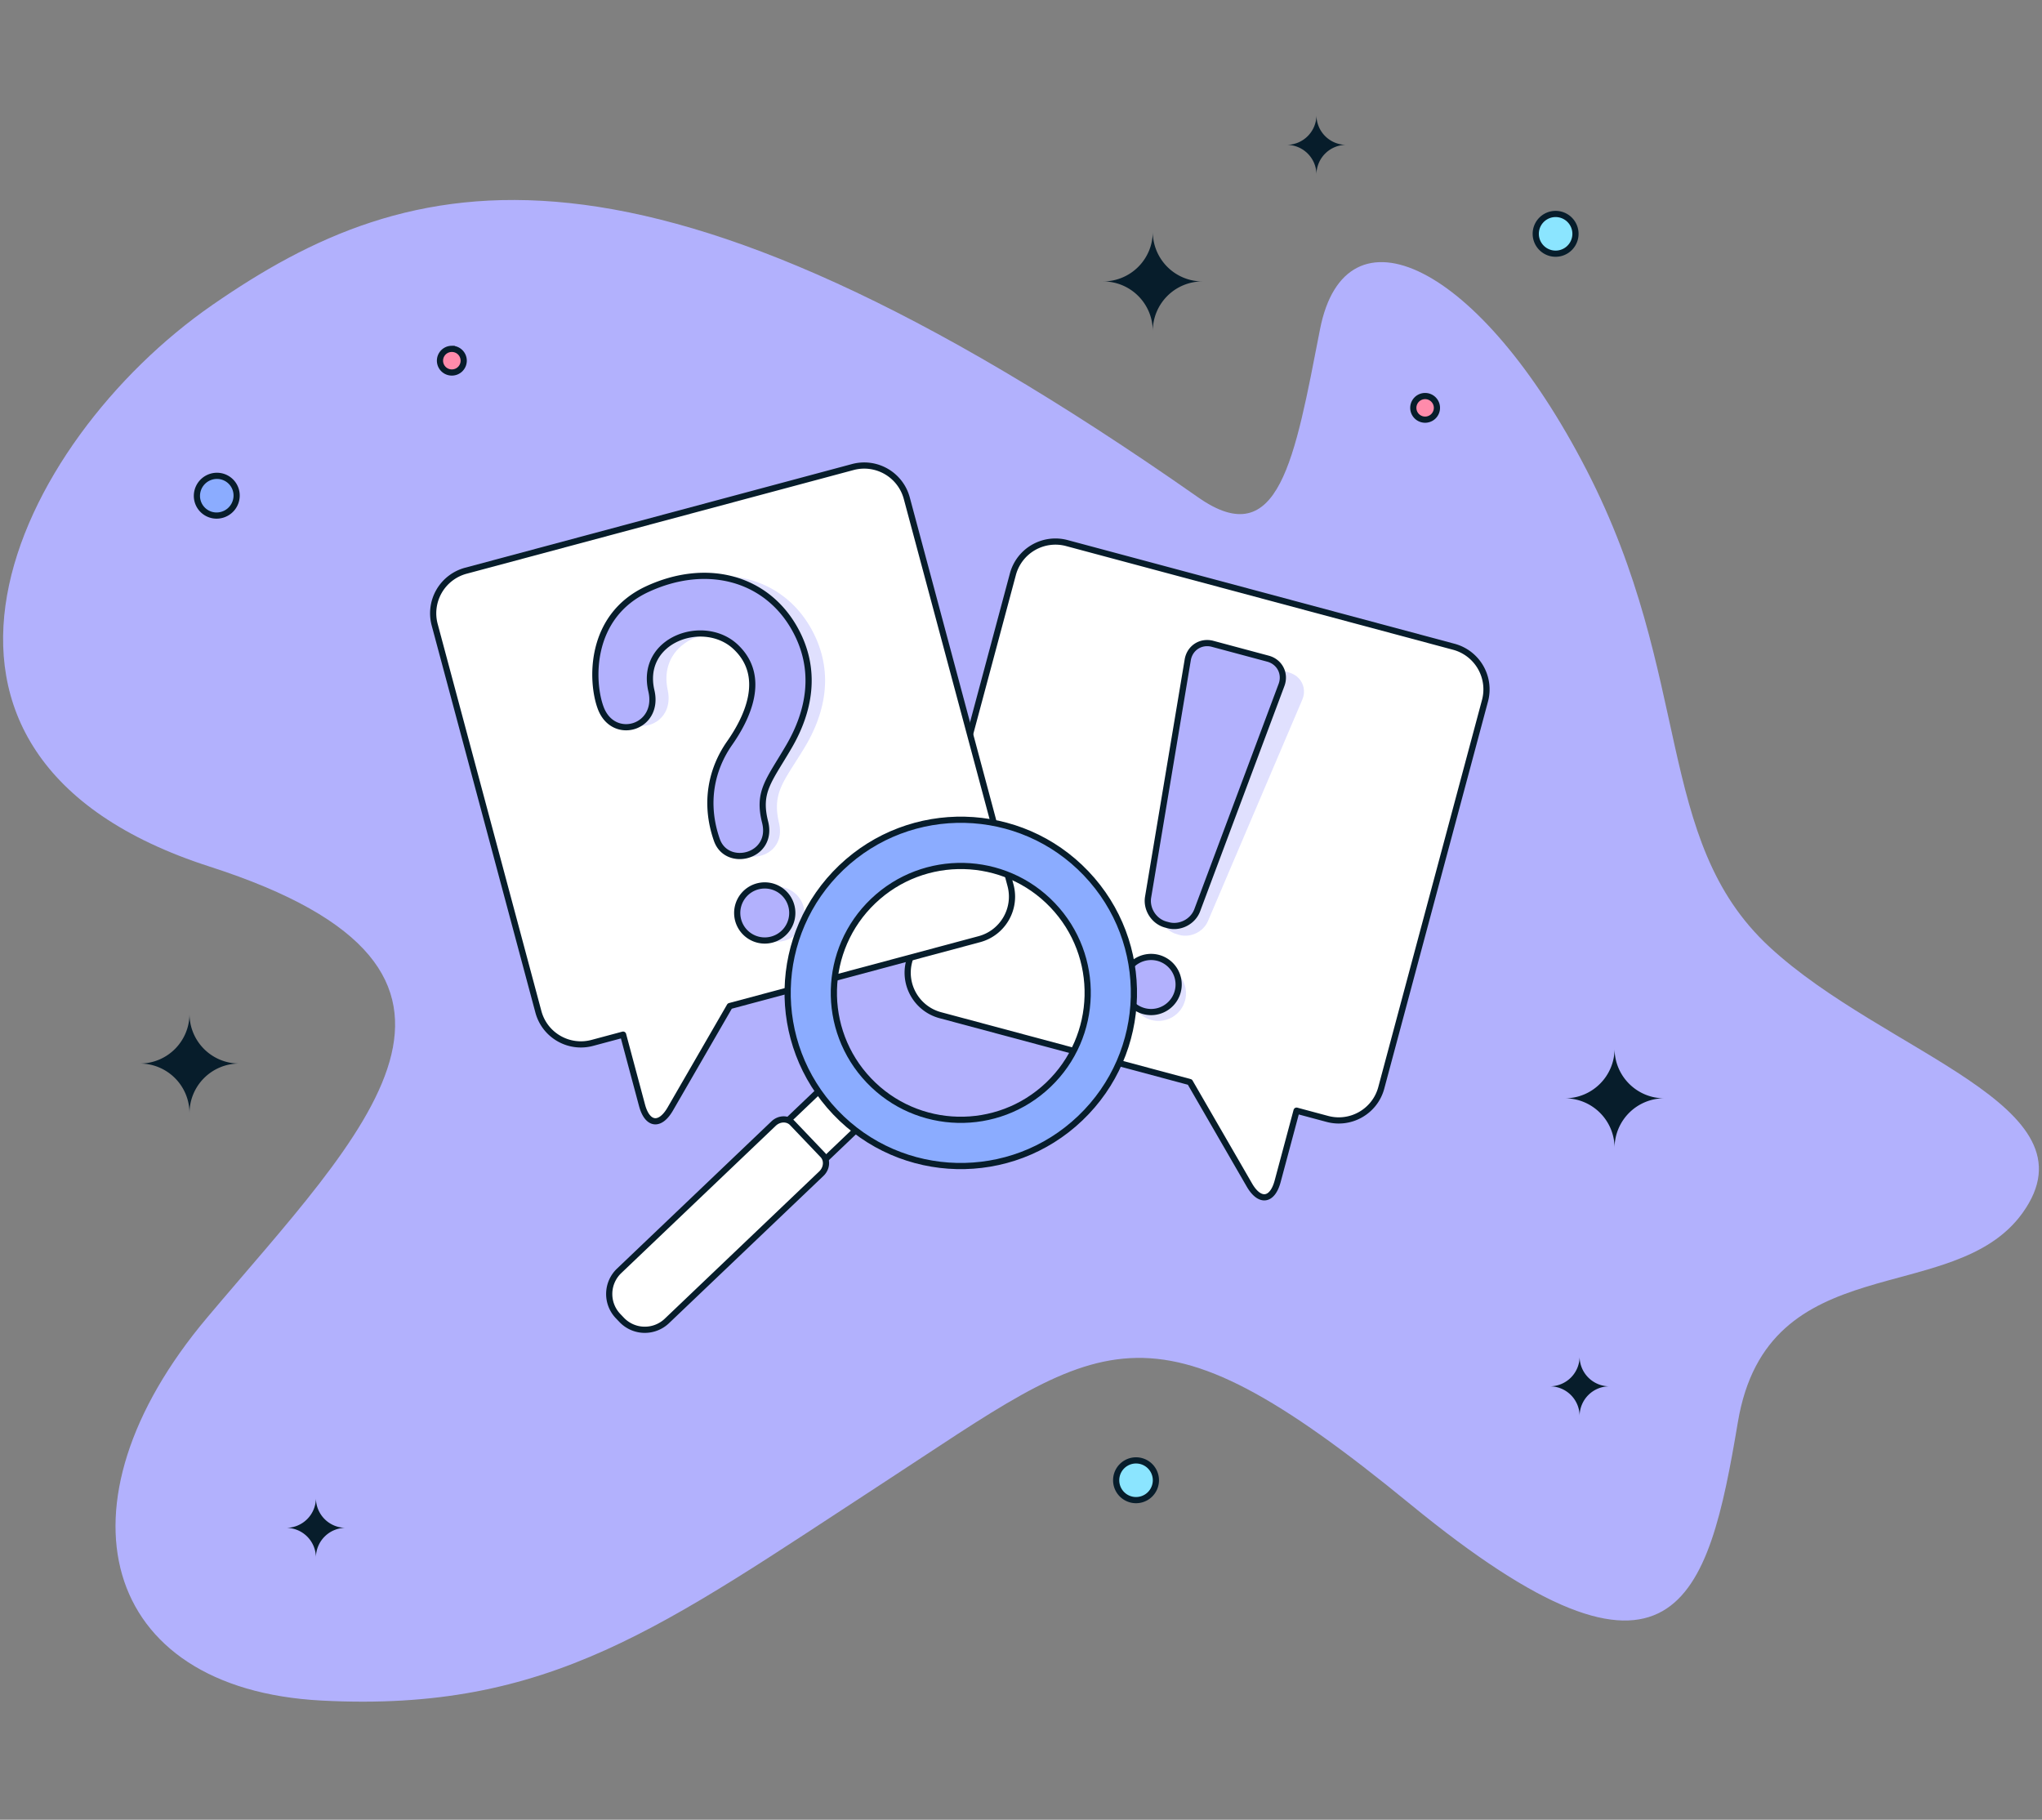
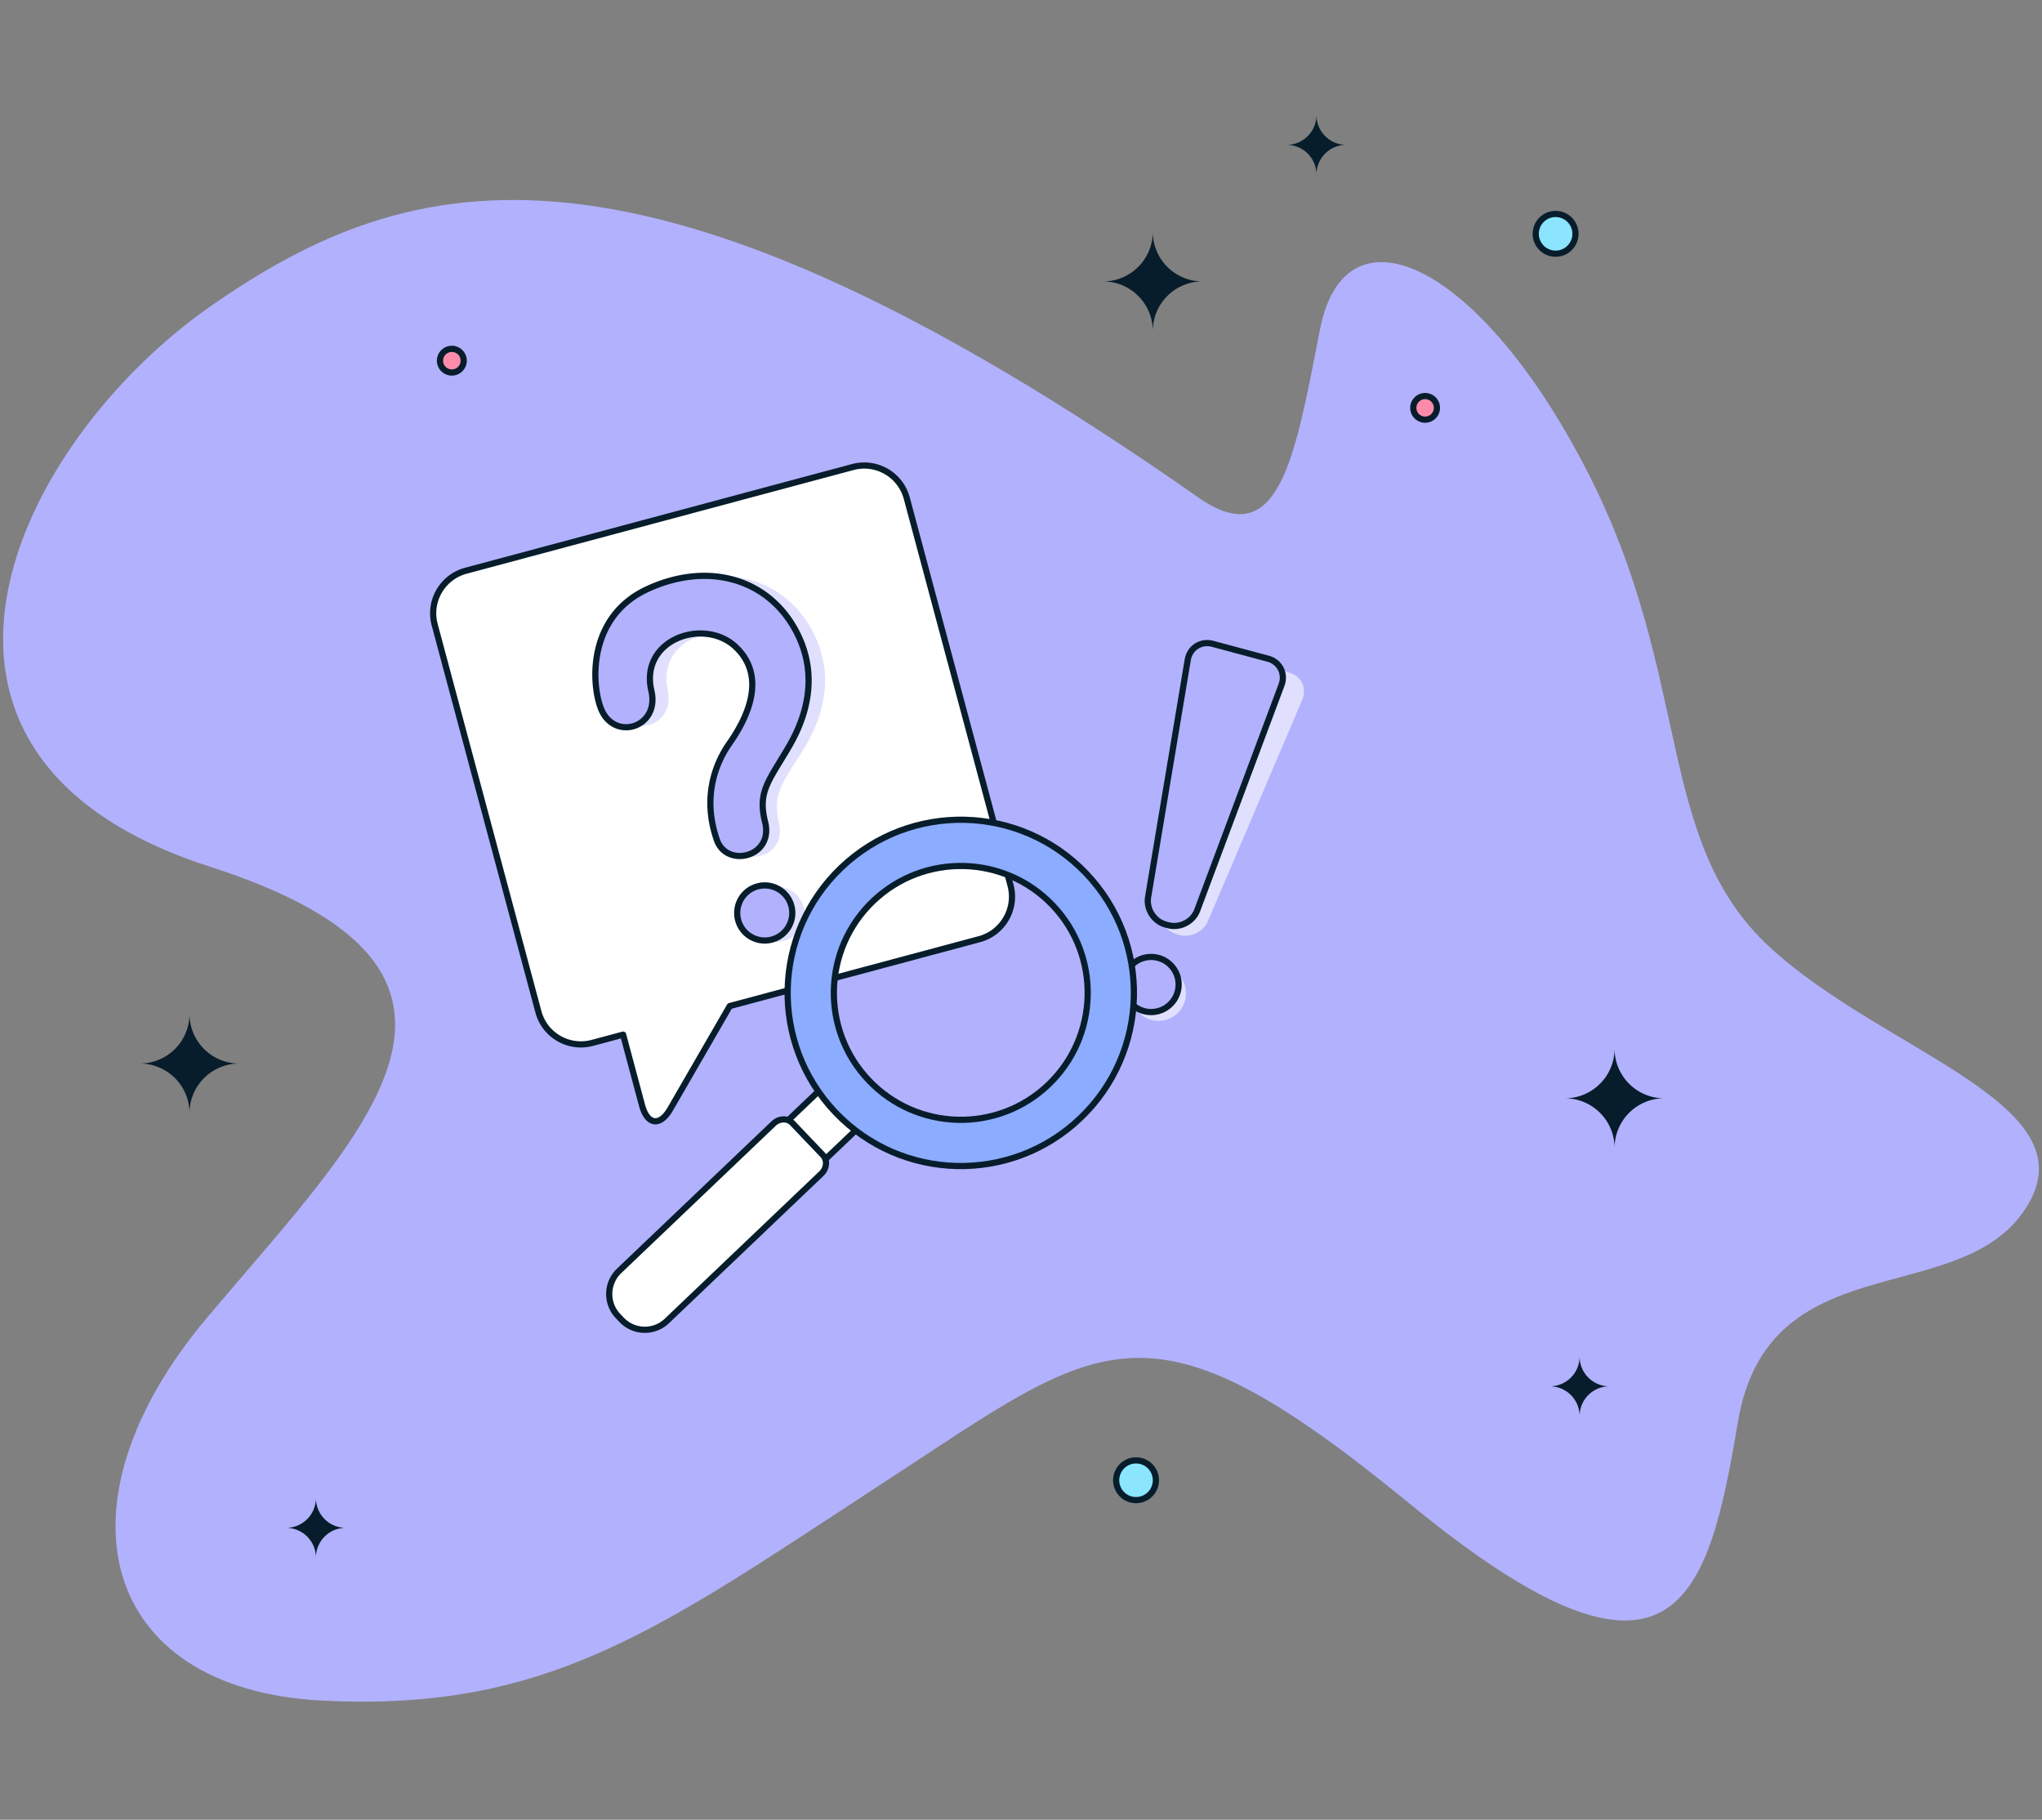
<svg xmlns="http://www.w3.org/2000/svg" width="358" height="319" fill="none">
  <rect width="100%" height="100%" fill="#808080" stroke="none" />
  <path d="M210.07 87.196c14.201 9.945 16.932-6.81 21.348-29.446 4.418-22.637 27.975-11.779 46.747 24.661 18.771 36.44 11.778 64.782 32.022 83.554 20.245 18.772 57.962 27.819 44.393 46.68-12.067 16.774-44.682 5.587-49.899 36.661-5.217 31.074-10.934 52.49-57.432 14.384-46.499-38.105-53.744-28.926-92.424-3.729-38.681 25.197-58.39 40.253-98.47 38.15-38.852-2.038-47.617-34.368-20.077-67.091 27.54-32.723 57.679-60.69.454-79.112-60.69-19.538-34.133-74.47.506-98.452 34.64-23.981 74.855-34.87 172.832 33.74z" fill="#B2B1FD" />
-   <path d="M254.884 113.379a7.73 7.73 0 015.463 9.462l-18.183 67.858c-1.104 4.119-5.339 6.553-9.458 5.449l-5.393-1.445-3.316 12.377c-.932 3.478-3.155 3.771-4.958.653l-10.427-18.04-43.751-11.724c-4.119-1.104-6.57-5.329-5.466-9.448l18.182-67.858a7.728 7.728 0 019.462-5.462l67.845 18.178z" fill="#fff" stroke="#071D2B" stroke-width="1.085" stroke-miterlimit="10" stroke-linejoin="round" />
  <path d="M216.575 114.917l9.566 3.028c2.035.644 3.005 2.757 2.169 4.72l-16.529 38.792c-.837 1.963-3.163 3.032-5.198 2.388l-.423-.134c-2.034-.643-3.322-2.857-2.877-4.944l8.802-41.237c.446-2.087 2.456-3.257 4.49-2.613zM198.957 171.653a4.828 4.828 0 118.263 4.996 4.828 4.828 0 01-8.263-4.996z" fill="#E0E0FE" />
  <path d="M212.601 112.866l9.691 2.597c2.061.552 3.126 2.62 2.378 4.619l-14.777 39.492c-.748 1.998-3.025 3.171-5.086 2.618l-.429-.114c-2.06-.552-3.446-2.707-3.095-4.811l6.949-41.59c.352-2.105 2.307-3.363 4.369-2.811zM197.537 170.334a4.829 4.829 0 118.478 4.624 4.829 4.829 0 01-8.478-4.624z" fill="#B2B1FD" stroke="#071D2B" stroke-width="1.085" stroke-miterlimit="10" stroke-linejoin="round" />
  <path d="M81.67 100.051a7.728 7.728 0 00-5.463 9.462L94.39 177.37c1.103 4.12 5.338 6.554 9.458 5.45l5.393-1.445 3.316 12.377c.932 3.478 3.155 3.771 4.957.653l10.427-18.041 43.752-11.723c4.119-1.104 6.569-5.329 5.466-9.449l-18.183-67.857a7.727 7.727 0 00-9.461-5.463L81.67 100.051z" fill="#fff" stroke="#071D2B" stroke-width="1.085" stroke-miterlimit="10" stroke-linejoin="round" />
  <path d="M117.059 120.943c-1.947-9.047 9.485-12.788 14.943-7.407s1.657 12.631-1.395 16.821c-3.183 4.372-4.721 10.302-2.536 16.928 1.656 5.024 9.939 3.154 8.511-2.97-1.259-5.4.813-7.239 4.434-13.205 3.621-5.967 5.377-13.325 1.247-20.813-4.897-8.878-15.214-11.77-25.578-7.202-10.364 4.567-10.204 16.016-8.567 20.672 2.113 6.008 10.343 3.697 8.941-2.824zM131.407 160.292a4.828 4.828 0 119.656-.064 4.828 4.828 0 01-9.656.064z" fill="#E0E0FE" />
  <path d="M114.199 121.103c-2.108-9.01 9.256-12.956 14.809-7.673 5.553 5.283 1.882 12.599-1.094 16.843-3.105 4.429-4.536 10.385-2.233 16.971 1.746 4.993 9.994 2.975 8.457-3.122-1.355-5.376.683-7.252 4.196-13.282 3.514-6.03 5.138-13.419.874-20.832-5.054-8.789-15.421-11.495-25.702-6.744-10.28 4.753-9.915 16.197-8.195 20.823 2.219 5.969 10.407 3.511 8.888-2.984zM129.249 160.188a4.828 4.828 0 119.653-.235 4.828 4.828 0 01-9.653.235z" fill="#B2B1FD" stroke="#071D2B" stroke-width="1.085" stroke-miterlimit="10" stroke-linejoin="round" />
  <path d="M144.486 190.375l6.515 6.834-9.184 8.757-6.515-6.834 9.184-8.757z" fill="#fff" stroke="#071D2B" stroke-width="1.085" stroke-miterlimit="10" stroke-linejoin="round" />
  <path d="M138.903 196.861l5.354 5.615c.833.874.716 2.338-.261 3.27l-27.081 25.819a5.606 5.606 0 01-7.926-.189l-.634-.665a5.606 5.606 0 01.189-7.926l27.081-25.82c.977-.932 2.445-.979 3.278-.104z" fill="#fff" stroke="#071D2B" stroke-width="1.085" stroke-miterlimit="10" stroke-linejoin="round" />
  <path d="M190.417 153.104c-11.568-12.133-30.789-12.581-42.922-1.013-12.134 11.568-12.591 30.78-1.023 42.913 11.568 12.133 30.78 12.591 42.913 1.023 12.133-11.569 12.6-30.79 1.032-42.923zm-5.864 5.591c8.483 8.897 8.128 22.993-.761 31.468-8.896 8.482-22.982 8.138-31.456-.75-8.483-8.897-8.139-22.983.749-31.457 8.897-8.482 22.994-8.149 31.468.739z" fill="#8BACFF" stroke="#071D2B" stroke-width="1.085" stroke-miterlimit="10" stroke-linejoin="round" />
-   <path d="M34.535 86.635a3.516 3.516 0 013.762-3.209 3.448 3.448 0 013.177 3.736 3.516 3.516 0 01-3.761 3.208 3.448 3.448 0 01-3.178-3.735z" fill="#8BACFF" stroke="#071D2B" stroke-width="1.085" />
  <path d="M79.162 61.16a2.07 2.07 0 110 4.138 2.07 2.07 0 010-4.139zM249.785 69.429a2.07 2.07 0 110 4.138 2.07 2.07 0 010-4.138z" fill="#FF8BAB" stroke="#071D2B" stroke-width="1.085" />
  <path d="M269.245 40.99a3.482 3.482 0 116.964 0 3.482 3.482 0 01-6.964 0zM195.685 259.492a3.482 3.482 0 116.964 0 3.482 3.482 0 01-6.964 0z" fill="#8BE5FF" stroke="#071D2B" stroke-width="1.085" />
  <path d="M274.359 192.534c4.807 0 8.705-3.899 8.705-8.708 0 4.809 3.897 8.708 8.705 8.708a8.706 8.706 0 00-8.705 8.703 8.706 8.706 0 00-8.705-8.703zM193.4 49.333a8.706 8.706 0 008.705-8.708 8.707 8.707 0 008.705 8.708 8.706 8.706 0 00-8.705 8.703 8.706 8.706 0 00-8.705-8.703zM225.573 25.392a5.223 5.223 0 005.223-5.224 5.223 5.223 0 005.223 5.224 5.223 5.223 0 00-5.223 5.222 5.223 5.223 0 00-5.223-5.222zM50.162 267.834a5.224 5.224 0 005.223-5.225 5.224 5.224 0 005.223 5.225 5.223 5.223 0 00-5.223 5.222 5.223 5.223 0 00-5.223-5.222zM24.518 186.44a8.706 8.706 0 008.705-8.708 8.706 8.706 0 008.706 8.708 8.706 8.706 0 00-8.706 8.703 8.706 8.706 0 00-8.705-8.703zM271.711 243.023a5.223 5.223 0 005.223-5.224 5.223 5.223 0 005.223 5.224 5.224 5.224 0 00-5.223 5.222 5.224 5.224 0 00-5.223-5.222z" fill="#071D2B" />
</svg>